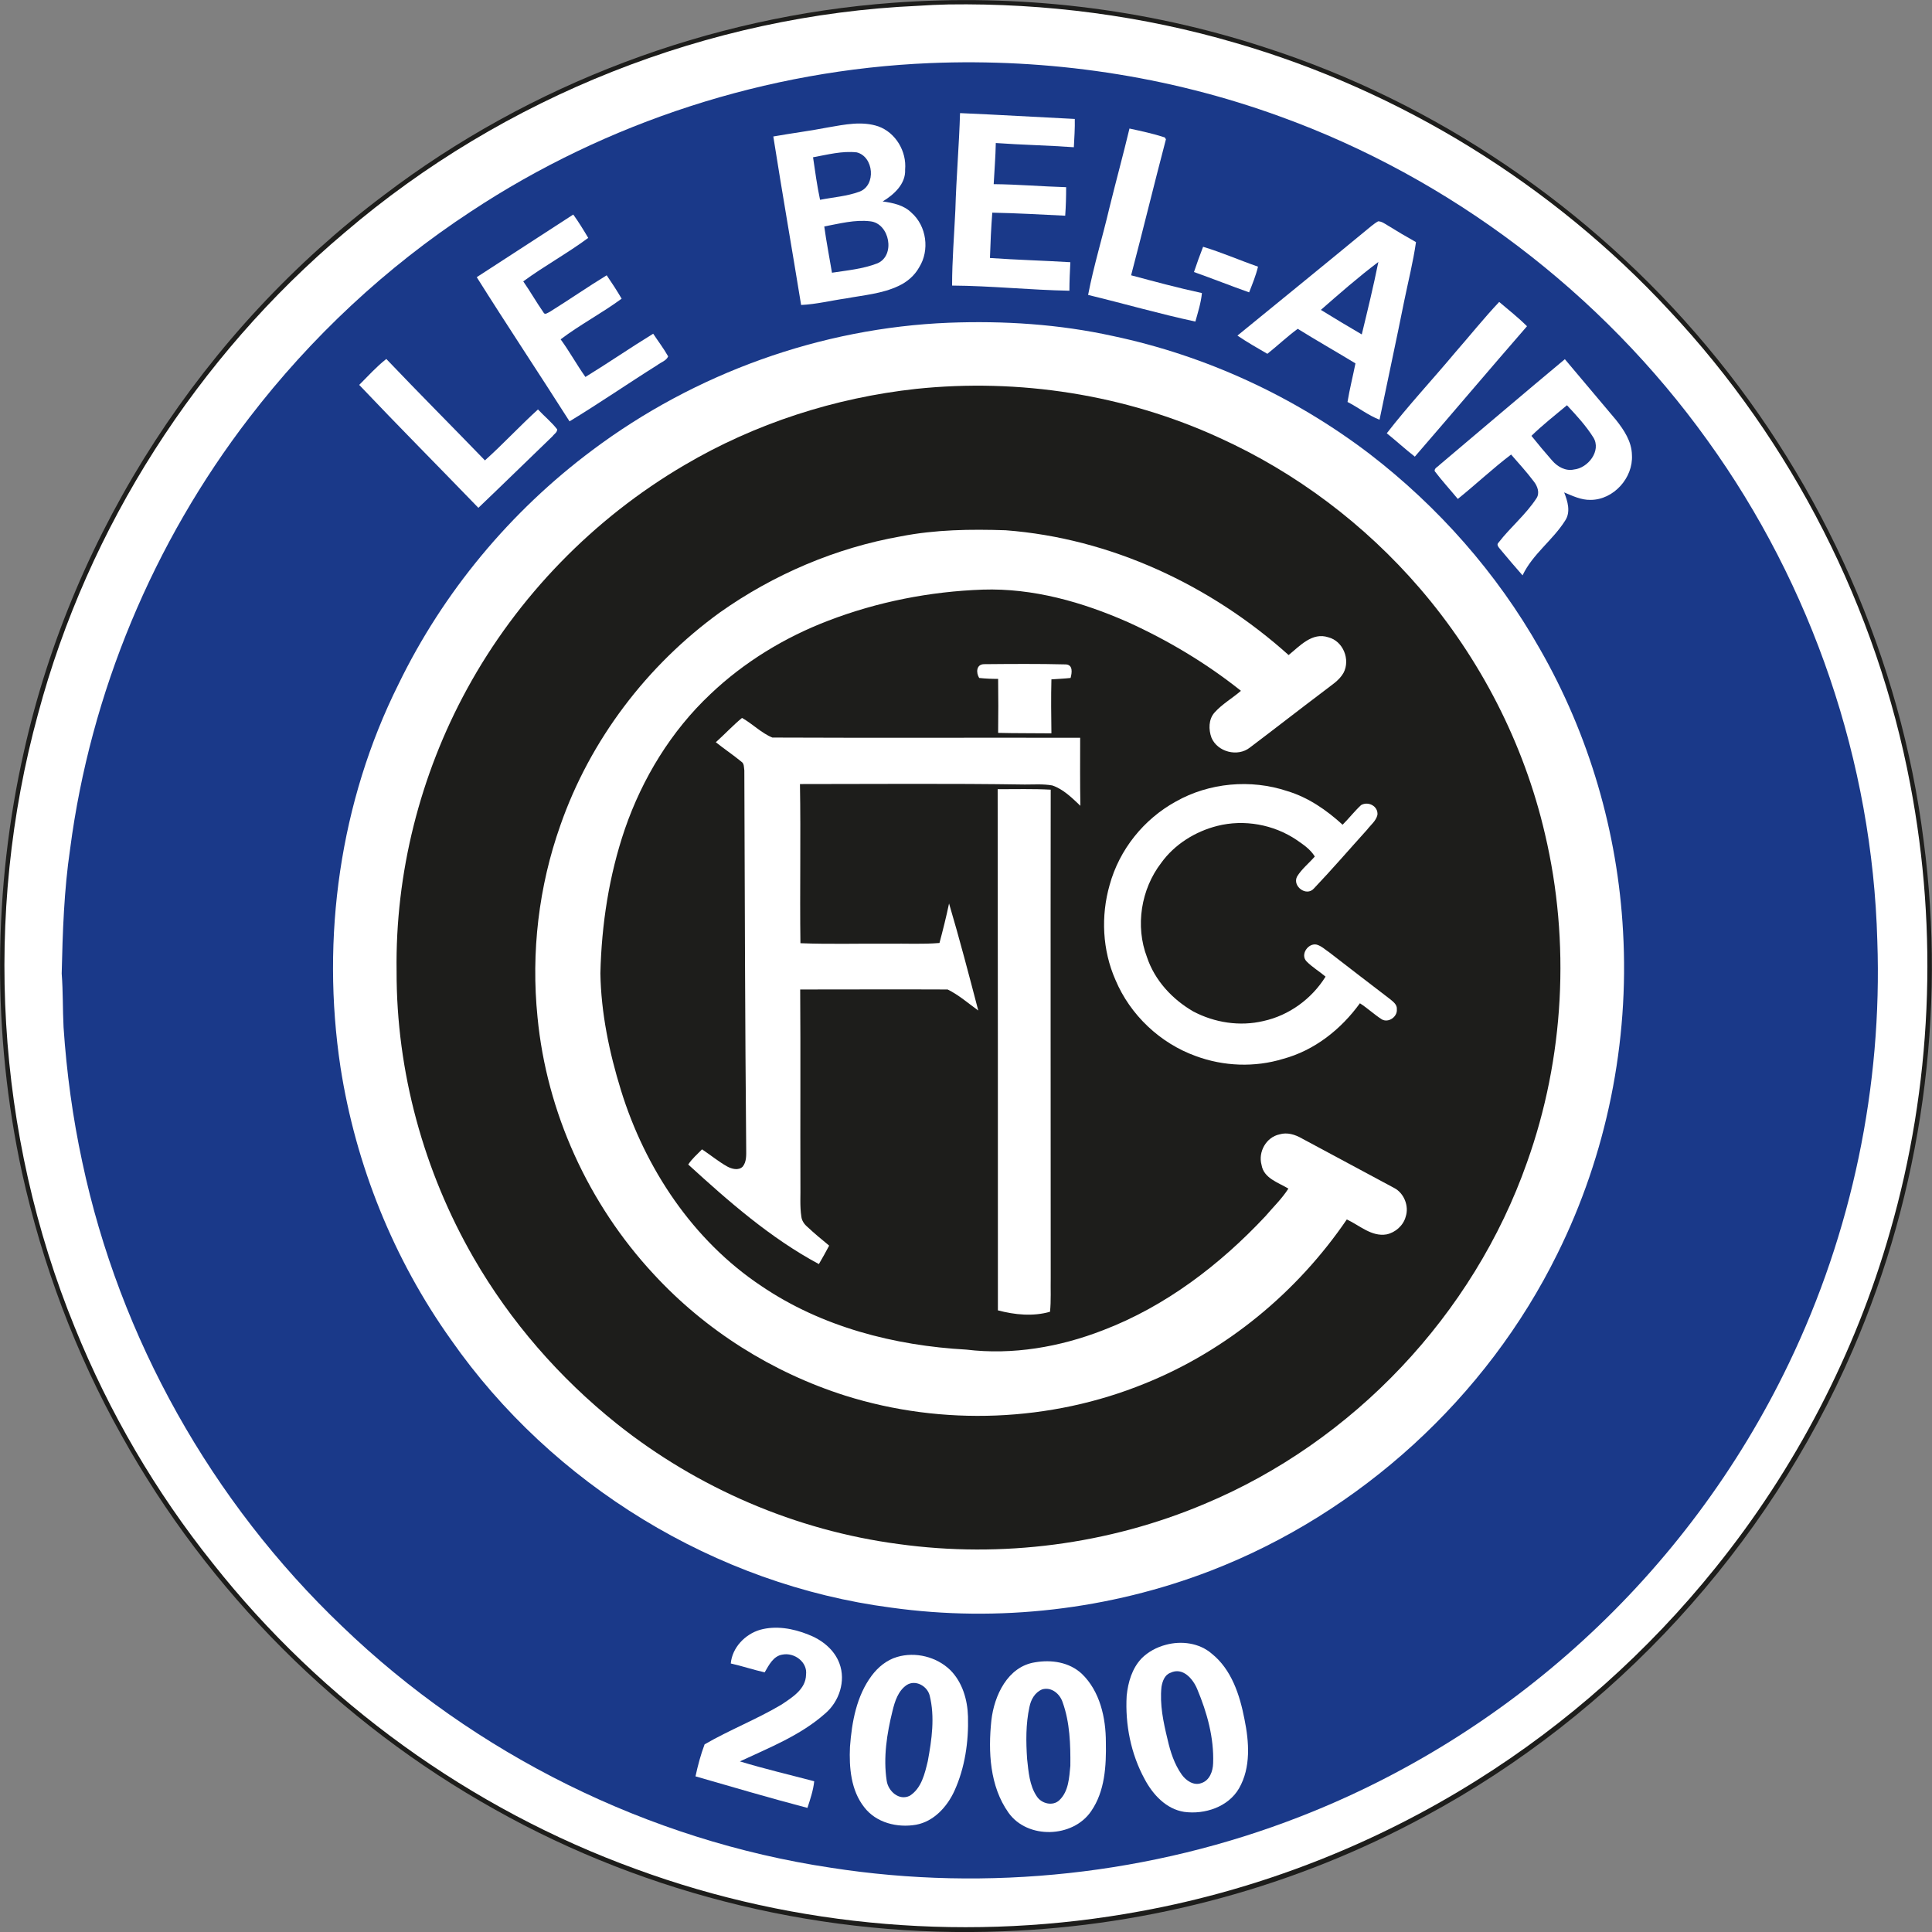
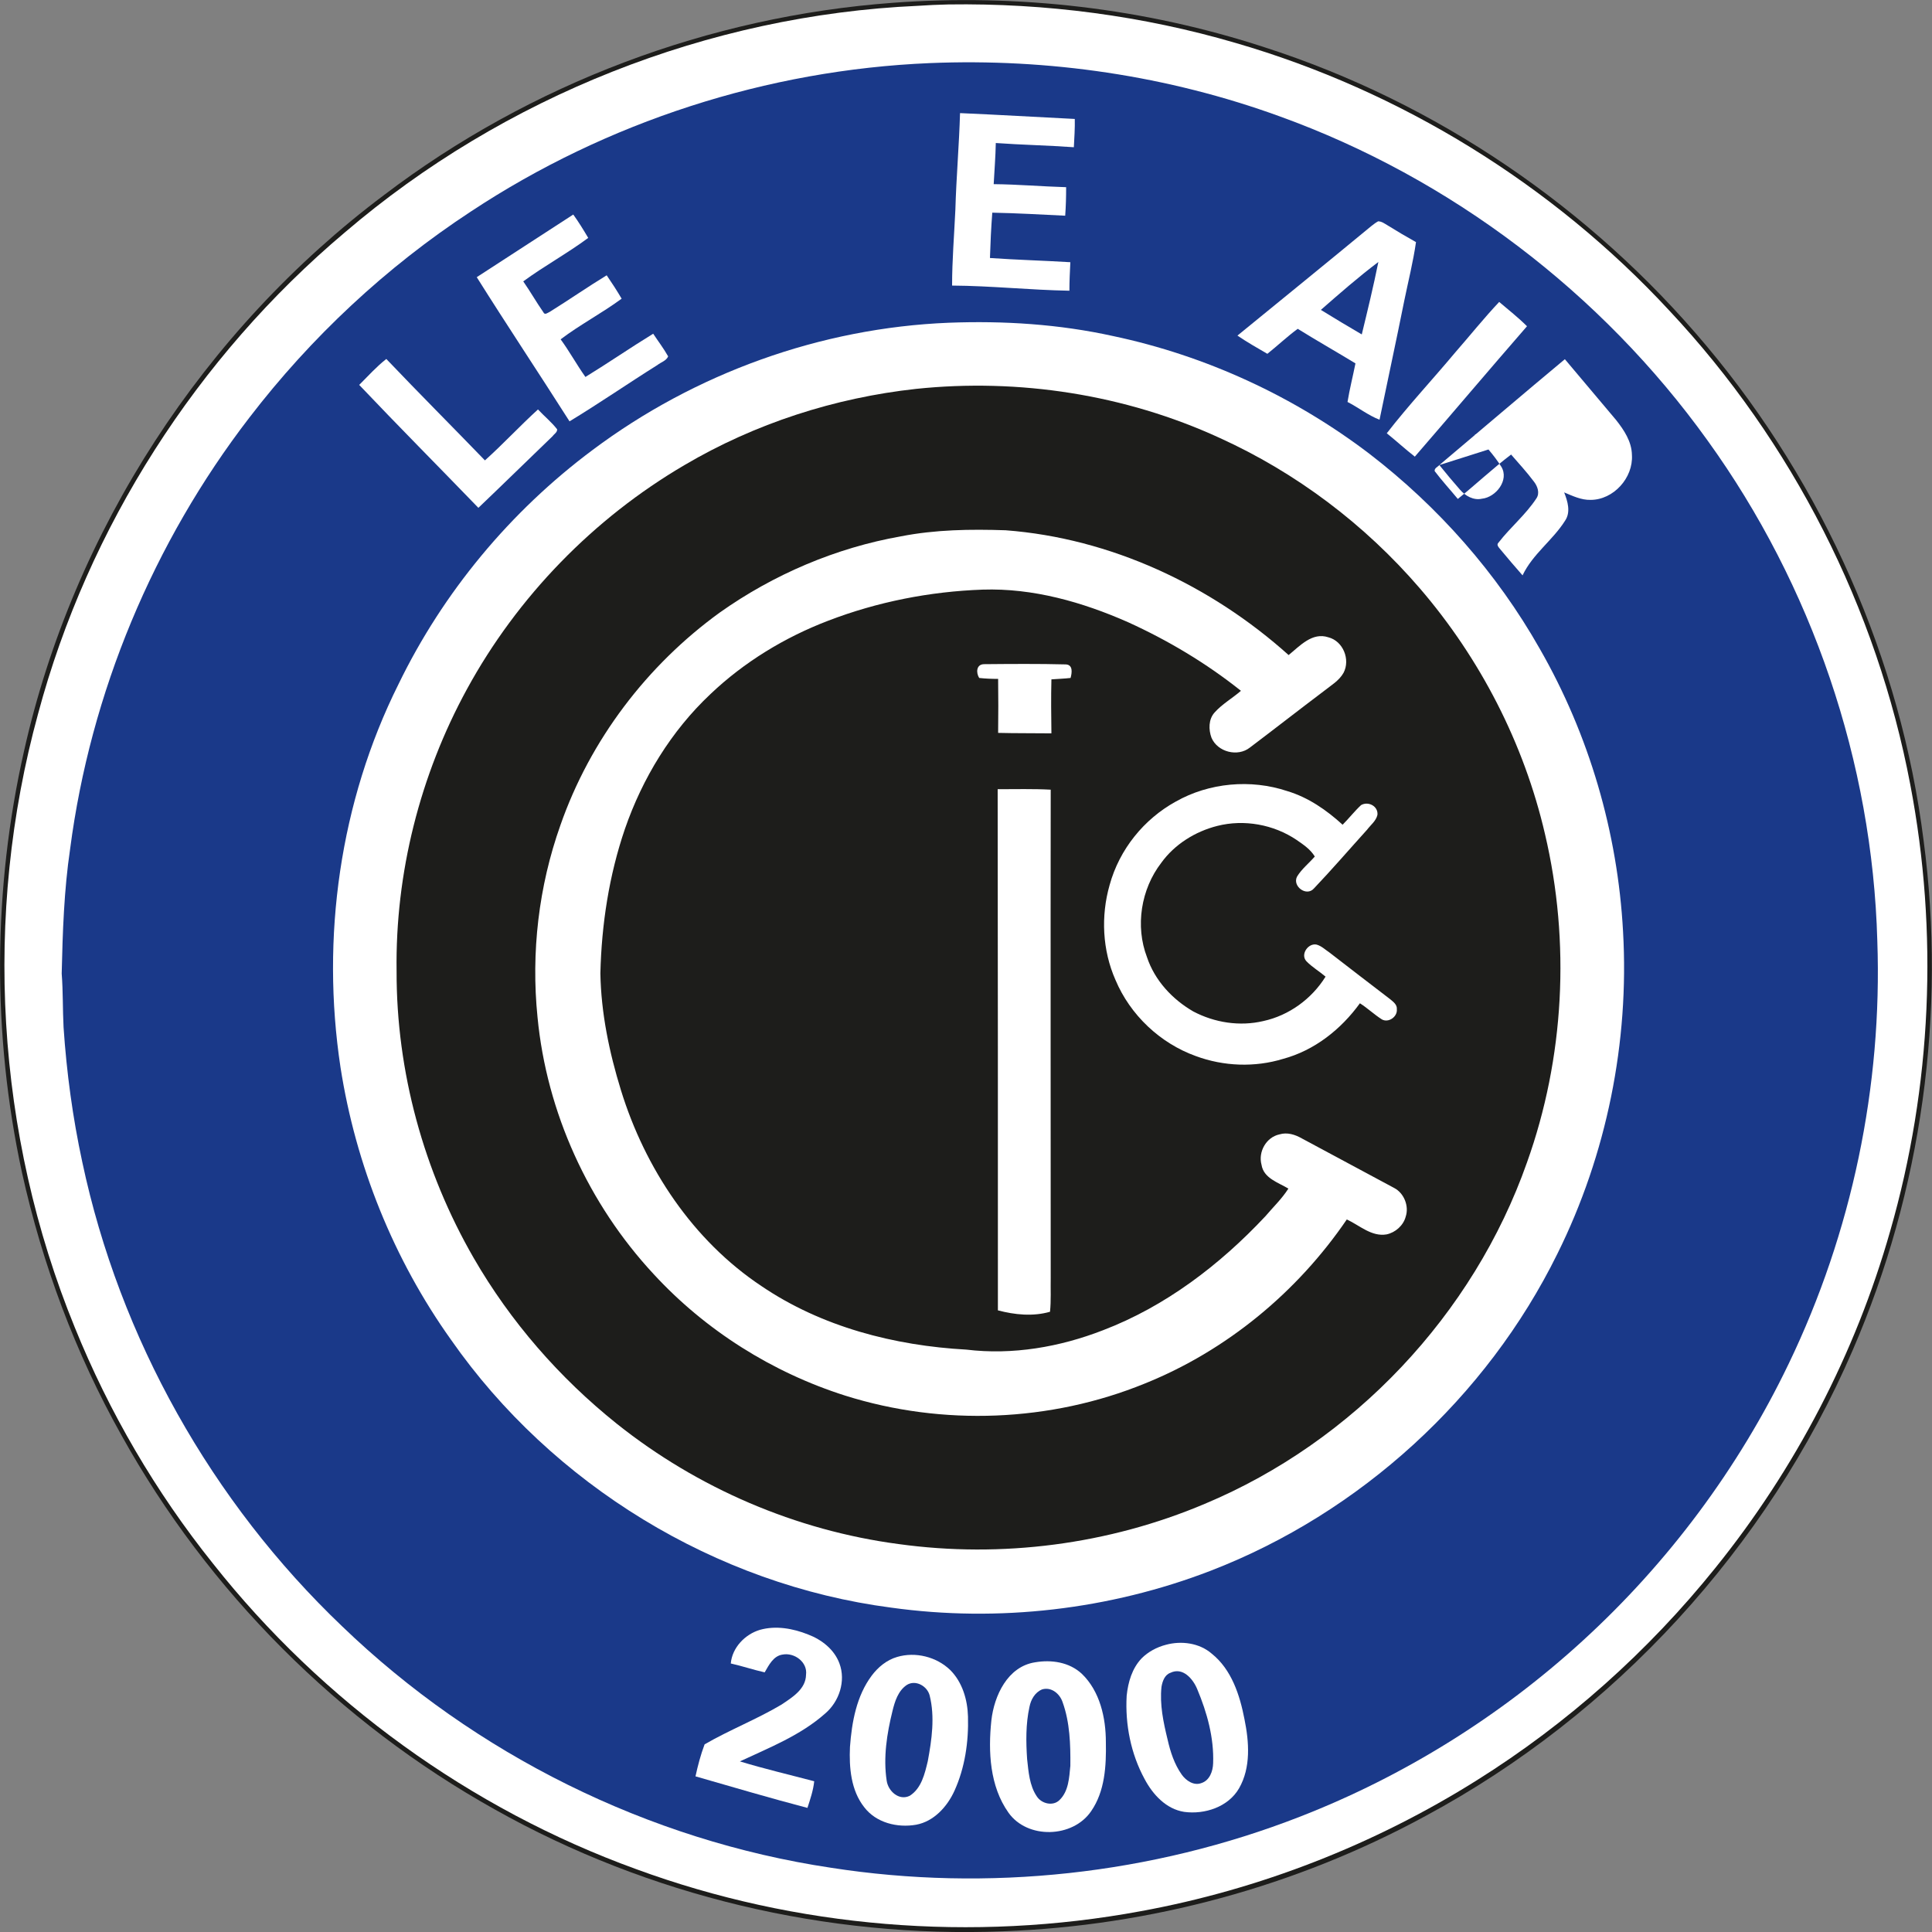
<svg xmlns="http://www.w3.org/2000/svg" version="1.1" id="Layer_1" x="0px" y="0px" viewBox="0 0 826.7 826.7" style="enable-background:new 0 0 826.7 826.7;" xml:space="preserve">
  <rect x="0" y="0" width="826.7" height="826.7" fill="#808080" stroke="none" />
  <style type="text/css">
	.st0{fill:#1D1D1B;}
	.st1{fill:#FFFFFF;}
	.st2{fill:#1A3989;}
</style>
  <g>
    <path class="st0" d="M823.1,359.6c-9.8-77.5-42.7-151.8-92.9-211.6C680.7,88.9,614.5,43.8,541,20.2C489.9,3.5,435.5-2.8,382,1.2   C303.5,7,227,35.8,164.4,83.4c-77.2,57.9-133,143.7-154.1,237.9C-3.1,380.4-3.4,442.5,9.4,501.7C18.1,541,32.3,579.1,52,614.2   c37.1,66.8,93.1,122.9,159.8,160.1c65.8,37,142,55.1,217.4,52.1c62.9-2.3,125.4-19.2,180.7-49.3c80.9-43.5,146.4-114.9,182.8-199.2   C822.3,509.6,832.9,433.3,823.1,359.6z" />
    <path class="st1" d="M817.4,335.7c-14.3-75.5-50.5-146.7-103.1-202.8c-50-54-114.9-94-185.5-114.5C488.9,6.7,447.3,1.3,405.9,1.9   c-4.4,0.1-8.9,0.3-13.3,0.6c-89.4,4-177.1,38.8-245.1,97c-63.2,53.3-109.8,126-131.2,205.9C-7.3,391.5-1.8,485.3,32,568   c14.7,36.3,34.6,70.4,59.1,101c46.8,59.2,110.2,105.1,181.1,130.8c68.6,25.2,144.1,31.3,215.9,18c50.9-9.3,100-28.5,143.8-56   c38.8-24.3,73.4-55.2,102.1-90.9c34.2-42.4,59.9-91.7,74.8-144.1C826.6,465,829.5,398.9,817.4,335.7z" />
    <path class="st2" d="M803.3,402.6c-2.1-76.5-27.9-152.1-72.7-214.2c-45.3-63.1-109.9-112.2-183-138.6   C499.8,32.4,448.6,24.9,397.9,27c-69.6,2.9-138.3,25.1-196.4,63.5c-36.3,23.8-68.4,53.8-94.8,88.2c-41.1,53.4-68,117.8-76.7,184.6   c-2.6,17.6-3.2,35.5-3.6,53.3c0.6,7.7,0.4,15.3,0.8,23c1.3,19.3,3.9,38.6,8,57.6c16,75.4,55.4,145.5,111.2,198.7   c56.9,54.8,131,91.6,209.1,103.3c67.3,10.5,137.4,2.9,200.9-21.9c44.4-17.3,85.6-43,120.7-75.1c36.6-33.4,66.8-73.9,88.3-118.7   C792.4,527.4,805.5,464.8,803.3,402.6z" />
    <path class="st1" d="M694.5,398.6c-2.3-42.4-14.5-84.2-35.7-121.1c-18.3-32.3-43.4-60.7-72.8-83.3c-32.3-24.6-70-42-109.7-50.4   c-23.1-5.1-46.8-6.6-70.3-5.7c-54.8,2.2-108.6,21.6-152.5,54.5c-35.1,26.2-63.9,60.8-83,100.2c-25.1,50.3-33.2,108.4-24.8,163.9   c6.5,41.8,22.7,82.1,47.3,116.6c43.3,62,113.2,104.8,188.3,114.6c45.9,6.4,93.5,0.9,136.8-15.8C582,647.4,636.1,598,666.4,536.5   C687.5,494,697.2,445.9,694.5,398.6z" />
    <g>
      <path class="st1" d="M410.8,48.4c16.4,0.7,32.8,1.7,49.1,2.5c0.1,4-0.2,8-0.4,12.1c-11.1-0.8-22.3-1-33.4-1.8    c-0.1,5.9-0.6,11.7-0.9,17.6c10.4,0.1,20.7,1,31,1.3c0,4.1-0.1,8.1-0.4,12.2c-10.4-0.5-20.8-1.1-31.2-1.3    c-0.5,6.5-0.8,12.9-1,19.4c11.4,0.8,22.9,1.1,34.4,1.8c-0.2,4.1-0.4,8.1-0.4,12.2c-16.8-0.3-33.5-2.1-50.2-2.2    c0-10.8,0.9-21.6,1.4-32.4C409.2,75.8,410.4,62.1,410.8,48.4z" />
      <g>
-         <path class="st1" d="M354.4,54.5c7-1.2,14.5-2.8,21.5-0.4c7.4,2.7,12.1,10.7,11.4,18.5c0.3,6.1-4.8,10.7-9.6,13.6     c4.4,0.6,9.1,1.6,12.3,4.8c6.5,5.7,7.9,16.1,3.3,23.4c-2,3.6-5.2,6.3-8.9,8c-7,3.3-14.9,3.9-22.4,5.3c-6.4,0.9-12.7,2.5-19.2,2.8     c-3.9-24-8.1-48-11.9-72.1C338.8,57,346.7,56,354.4,54.5z M347.9,67.3c0.9,6.1,1.7,12.1,3,18.2c5.6-1.1,11.5-1.5,16.9-3.5     c7.2-2.7,6.1-15-1.2-16.8C360.3,64.5,354,66.2,347.9,67.3z M352.7,96.9c0.9,6.6,2.2,13.2,3.3,19.8c6.5-1,13.2-1.6,19.4-4     c7.9-3.3,5.3-17.1-3-18C365.8,93.9,359.2,95.7,352.7,96.9z" />
-       </g>
-       <path class="st1" d="M483.3,55c5.1,1.1,10.2,2.2,15.1,3.8l0.5,0.8c-5.1,19.4-9.8,38.8-14.9,58.2c10.1,2.7,20.1,5.4,30.3,7.6    c-0.4,4.2-1.7,8.2-2.8,12.2c-15.4-3.3-30.6-7.7-45.9-11.4c2.4-12.5,6.2-24.8,9.1-37.2C477.5,77.6,480.6,66.3,483.3,55z" />
+         </g>
      <path class="st1" d="M204,118.6c13.8-8.9,27.5-17.9,41.3-26.8c2.3,3.2,4.4,6.6,6.4,10c-8.9,6.6-18.8,12-27.8,18.6    c3,4.3,5.6,8.9,8.6,13.2c0.6,1.4,1.9,0.2,2.8-0.2c8.2-5.1,16.1-10.6,24.3-15.6c2.2,3.2,4.4,6.6,6.4,10    c-8.4,6.2-17.8,11.1-26.1,17.4c3.8,5.2,6.9,10.9,10.6,16.1c9.8-6,19.2-12.5,29-18.5c2.1,3.2,4.5,6.3,6.4,9.7    c-0.8,1.9-3.1,2.5-4.6,3.7c-12.6,7.9-24.9,16.4-37.6,24.1C230.6,159.7,217,139.3,204,118.6z" />
      <g>
        <path class="st1" d="M586.7,96.8c0.9-0.7,1.9-1.5,3-2.1c1.5,0,2.8,1,4,1.7c4,2.5,8.1,4.9,12.2,7.2c-1.2,8.4-3.3,16.7-5,25     c-3.4,17-7.1,34-10.6,51c-4.9-1.9-9-5.2-13.7-7.6c0.9-5.5,2.3-11,3.4-16.5c-8.2-5-16.5-9.7-24.7-14.8c-4.5,3.3-8.6,7.2-13,10.7     c-4.3-2.5-8.7-5-12.8-7.8C548.6,128,567.7,112.5,586.7,96.8z M565.2,132.6c5.8,3.6,11.7,7.1,17.5,10.5c2.5-10.3,5-20.6,7.1-31     C581.3,118.5,573.2,125.6,565.2,132.6z" />
      </g>
-       <path class="st1" d="M514.8,105.6c8,2.4,15.7,5.8,23.5,8.5c-0.9,3.8-2.4,7.4-3.8,11c-7.9-2.8-15.7-5.9-23.6-8.7    C512.1,112.8,513.4,109.2,514.8,105.6z" />
      <path class="st1" d="M622.7,150.8c6.3-7.2,12.2-14.6,18.8-21.6c4,3.4,8.2,6.7,11.9,10.4c-16.1,18.5-31.9,37.2-48,55.8    c-4.1-3.2-7.9-6.7-12-10C602.7,173.4,613,162.4,622.7,150.8z" />
      <path class="st1" d="M153.7,164.7c3.8-3.8,7.4-7.8,11.6-11.1c13.9,14.6,28.2,28.9,42.2,43.4c7.8-7,14.9-14.7,22.7-21.8    c2.7,2.9,5.8,5.4,8.2,8.5c0.1,1.3-1.3,2-1.9,2.9c-10.6,10.2-21.1,20.5-31.8,30.7C187.7,199.7,170.5,182.4,153.7,164.7z" />
      <g>
-         <path class="st1" d="M615.9,199c17.9-15.1,35.7-30.3,53.7-45.3c7.3,8.7,14.6,17.3,21.9,26c3.4,4.3,6.7,9.2,6.8,15     c0.6,9.8-7.9,19.2-17.7,19.2c-4,0.1-7.7-1.7-11.3-3.2c1.5,3.8,2.9,8.4,0.4,12.1c-5.3,8.4-13.9,14.3-18.2,23.4     c-3.2-3.6-6.3-7.3-9.4-11c-0.6-0.8-2-2-0.9-3c5.1-6.6,11.6-11.9,16.2-18.9c1.6-2.3,0.5-5.3-1.1-7.3c-3-4-6.4-7.7-9.7-11.5     c-7.9,6-15.1,12.8-22.8,19c-3.3-4-6.8-7.8-9.9-11.9C613.7,200.3,615.2,199.8,615.9,199z M655.3,186.5c2.9,3.6,5.8,7.1,8.8,10.5     c2.3,2.7,5.8,4.7,9.4,3.9c6-0.6,11.8-8,8.3-13.7c-3.2-5.1-7.3-9.5-11.3-13.8C665.4,177.7,660.1,181.8,655.3,186.5z" />
+         <path class="st1" d="M615.9,199c17.9-15.1,35.7-30.3,53.7-45.3c7.3,8.7,14.6,17.3,21.9,26c3.4,4.3,6.7,9.2,6.8,15     c0.6,9.8-7.9,19.2-17.7,19.2c-4,0.1-7.7-1.7-11.3-3.2c1.5,3.8,2.9,8.4,0.4,12.1c-5.3,8.4-13.9,14.3-18.2,23.4     c-3.2-3.6-6.3-7.3-9.4-11c-0.6-0.8-2-2-0.9-3c5.1-6.6,11.6-11.9,16.2-18.9c1.6-2.3,0.5-5.3-1.1-7.3c-3-4-6.4-7.7-9.7-11.5     c-7.9,6-15.1,12.8-22.8,19c-3.3-4-6.8-7.8-9.9-11.9C613.7,200.3,615.2,199.8,615.9,199z c2.9,3.6,5.8,7.1,8.8,10.5     c2.3,2.7,5.8,4.7,9.4,3.9c6-0.6,11.8-8,8.3-13.7c-3.2-5.1-7.3-9.5-11.3-13.8C665.4,177.7,660.1,181.8,655.3,186.5z" />
      </g>
    </g>
    <g>
      <path class="st1" d="M325.2,697.4c6.8-1.9,14.1-0.6,20.6,2c5.8,2.2,11.2,6.4,13.4,12.4c2.8,7.5-0.1,16.3-6.1,21.4    c-10.6,9.4-23.9,14.6-36.5,20.5c10.5,3.2,21.2,5.7,31.8,8.5c-0.4,3.9-1.7,7.7-2.9,11.4c-16-4.2-31.9-8.9-47.9-13.5    c1-4.6,2.2-9.2,3.9-13.7c10.7-6.2,22.3-10.7,32.9-17c4.6-3.1,10.4-6.6,10.5-12.8c0.7-5.4-5-9.6-10.1-8.6c-3.9,0.6-5.8,4.5-7.6,7.6    c-4.9-1.1-9.6-2.7-14.5-3.8C313.3,705,318.8,699.3,325.2,697.4z" />
      <g>
        <path class="st1" d="M498.9,703.8c6.6-1.8,14.3-0.8,19.6,3.8c8.5,6.8,12,17.7,14,28c2,9.8,2.8,20.7-2.3,29.6     c-4.6,8-14.7,11.3-23.5,10.1c-7.7-1.2-13.4-7.4-16.9-14c-5.9-10.8-8.4-23.4-7.7-35.7c0.6-5.8,2.3-11.7,6.4-16     C491.3,706.8,495,704.8,498.9,703.8z M500.8,715.8c-2.5,0.9-3.4,3.7-3.8,6c-0.8,7.6,0.8,15.1,2.6,22.5c1.2,5.3,2.9,10.6,6.1,15.1     c1.8,2.5,5.1,4.8,8.3,3.6c3.6-1.1,5-5.1,5.1-8.5c0.4-10.9-2.6-21.7-6.8-31.7C510.5,718.4,506.1,713.2,500.8,715.8z" />
      </g>
      <g>
        <path class="st1" d="M383.9,709c7.8-2.3,16.8-0.1,22.7,5.6c5.2,5.2,7.4,12.7,7.6,19.9c0.3,10.8-1.3,21.9-5.8,31.8     c-3.1,6.8-8.8,13.1-16.4,14.5c-8,1.4-17.1-0.8-22.2-7.5c-5.7-7.2-6.5-17-6.1-25.8c0.8-10.7,2.8-21.8,9.3-30.5     C375.7,713.4,379.4,710.3,383.9,709z M388,721c-3.7,2.5-5.1,7-6.1,11.1c-2.4,9.7-4,19.9-2.5,29.8c0.6,4.5,5.3,8.8,9.9,6.5     c5-3.2,6.4-9.4,7.7-14.8c1.7-9.2,3.1-18.9,0.8-28.1C396.8,721.5,391.8,718.6,388,721z" />
      </g>
      <g>
        <path class="st1" d="M442.9,711.3c7-1.2,14.6-0.1,20,4.9c7.8,7.5,10.3,18.9,10.3,29.3c0.2,10.1-0.4,21-6.3,29.5     c-7.8,11.5-27.3,12.1-35.4,0.6c-8-11.3-8.7-26.1-7.3-39.4C425.4,725.5,431.2,713.1,442.9,711.3z M445.9,722.9     c-3.1,1.3-4.8,4.4-5.4,7.5c-1.6,7.3-1.5,14.9-1,22.3c0.6,5.4,1,11.3,4.1,15.9c2,3.2,6.9,4.4,9.7,1.7c4-3.8,4.2-9.7,4.7-14.7     c0.1-9.1-0.2-18.6-3.3-27.2C453.5,724.7,449.8,721.7,445.9,722.9z" />
      </g>
    </g>
    <path class="st0" d="M661.1,356.9c-9-38.8-27.7-75.1-53.6-105.2c-23.5-27.3-52.9-49.5-85.8-64.4c-40.3-18.5-85.7-25.5-129.7-20.9   c-34.8,3.8-68.9,14.8-99.1,32.6c-38.9,22.8-71.5,56.3-93.1,95.9c-20.1,36.8-30.7,78.8-30.1,120.7c-0.1,42.9,11.6,85.6,33,122.7   c15.7,27.2,36.7,51.3,61.2,70.9c34.6,27.6,76.7,45.7,120.6,51.5c44.1,6.1,89.9,0.2,131-17.2c63.6-26.6,115-81,137.9-146.1   C669.4,452.7,672,403.2,661.1,356.9z" />
    <g>
      <path class="st1" d="M385.5,229.5c14.8-2.9,29.8-3.1,44.8-2.6c44.9,3.4,87.8,23.5,121.1,53.4c4.8-3.9,10.1-9.9,17-7.6    c6.3,1.6,9.5,9.5,6.5,15.2c-1.9,3.4-5.4,5.4-8.4,7.8c-10.6,8-21.1,16.2-31.7,24.2c-5.2,4.1-13.8,1.9-16.4-4.2    c-1.3-3.5-1.3-7.9,1.3-10.8c3.2-3.6,7.6-6.1,11.3-9.3c-14.8-11.8-31.2-21.6-48.4-29.4c-19.5-8.6-40.6-14.6-62.1-13.9    c-22.6,0.8-45,5.2-66.1,13.3c-18.6,7.1-36,17.7-50.4,31.4c-16.8,15.8-29.1,36-36.6,57.7c-6.8,19.9-10,40.9-10.5,61.8    c0.3,17,3.8,33.8,8.8,50c10.3,33.4,30.8,64.3,60.1,83.8c25.8,17.5,56.9,25.5,87.7,27.2c19.8,2.4,40-1.1,58.5-8.3    c26.7-10.2,50-28,69.4-48.7c3.3-3.9,7.1-7.5,9.9-11.9c-4.3-2.6-10.6-4.4-11.5-10.2c-1.5-5.5,2-11.8,7.7-13c3.3-1,6.7,0.1,9.5,1.7    c13.1,7.1,26.4,14.1,39.5,21.2c4.3,2.2,6.5,7.8,5,12.3c-1,3.8-4.4,6.8-8.2,7.6c-6.4,1.1-11.6-3.9-17-6.4    c-21.2,31.1-51.4,56.1-86.4,70.2c-40.4,16.5-86.6,18.3-128.2,5.2c-31.2-9.9-59.8-27.9-82-52c-27.9-30-45.8-69.2-49.7-110    c-2.8-27.7,0.5-55.9,9.8-82.1c12.7-36.4,37-68.4,68.2-91C331,245.8,357.7,234.4,385.5,229.5z" />
      <path class="st1" d="M421,284.2c11.7-0.1,23.4-0.2,35.1,0.1c3.1,0.2,2.6,3.6,2,5.8c-2.7,0.3-5.5,0.4-8.2,0.6    c-0.2,7.7-0.1,15.4,0,23.1c-7.6-0.1-15.2,0-22.8-0.2c0.1-7.7,0.1-15.4,0-23.1c-2.7,0-5.4-0.1-8.1-0.4    C417.6,287.9,417.7,284.3,421,284.2z" />
-       <path class="st1" d="M306.3,317.6c3.8-3.4,7.3-7.2,11.2-10.4c4.5,2.5,8.3,6.5,13,8.4c43.9,0.2,87.8,0,131.7,0.1    c0,9.7-0.1,19.4,0.1,29.1c-3.6-3.4-7.3-7.1-12-8.7c-3.9-0.7-7.9-0.4-11.8-0.4c-32.1-0.5-64.1-0.2-96.2-0.2    c0.4,22.7-0.1,45.4,0.2,68.1c12.6,0.5,25.3,0.1,38,0.2c7.2-0.1,14.3,0.3,21.5-0.3c1.5-5.6,2.9-11.2,4.1-16.9    c4.5,15.2,8.5,30.5,12.5,45.8c-4.3-3.1-8.4-6.7-13.1-9c-21-0.1-42.1,0-63.1,0c0.2,27.8,0,55.6,0.1,83.4c0.1,4.6-0.3,9.3,0.4,13.8    c0.2,1.7,1.2,3.2,2.5,4.3c3,2.8,6.2,5.5,9.4,8.1c-1.4,2.7-2.9,5.3-4.4,7.9c-20.7-11.1-38.6-26.8-55.9-42.6    c1.6-2.5,3.9-4.4,5.9-6.5c3.6,2.4,7,5.2,10.7,7.3c2,1.1,4.9,1.9,6.7,0.1c1.7-2.1,1.5-4.9,1.5-7.4c-0.5-54-0.6-108.1-0.8-162.1    c-0.2-1.3,0-3-1.3-3.8C313.7,323,309.9,320.5,306.3,317.6z" />
      <path class="st1" d="M503.1,343c14.3-8.1,32.1-9.7,47.7-4.5c9,2.7,16.8,8.1,23.7,14.4c2.7-2.7,5.1-5.8,7.9-8.4    c3.1-1.8,7.4,0.5,7,4.2c-0.6,2.6-2.9,4.3-4.4,6.3c-7.6,8.4-15,17-22.8,25.2c-3.2,3.6-9.3-1-7.2-5.1c2-3.3,5.1-5.7,7.6-8.6    c-1.9-3.1-4.9-5.1-7.8-7.1c-9.8-6.6-22.4-8.9-33.9-6c-9.5,2.4-18.3,7.9-24,15.8c-8.7,11.3-11.2,27.1-6.1,40.4    c3.3,9.9,10.8,18,19.8,23.2c9.1,4.8,19.9,6.5,30,4.1c11-2.4,20.7-9.5,26.6-19c-2.7-2.3-5.8-4.1-8.2-6.6c-2.7-2.9,0.8-7.9,4.4-7.1    c2.1,0.6,3.7,2.2,5.5,3.4c8.6,6.7,17.3,13.3,26,20c1.3,1.1,3,2.3,2.8,4.3c0.3,3.2-3.6,5.9-6.4,4.3c-3.3-2.1-6.1-4.8-9.4-6.9    c-8.1,11.2-19.5,20.2-32.9,23.8c-12.1,3.7-25.4,3.2-37.3-1.2c-15.3-5.5-28.1-17.6-34.4-32.6c-5.6-12.7-6.3-27.3-2.5-40.6    C479,363.4,489.5,350.5,503.1,343z" />
      <path class="st1" d="M426.9,337.7c7.6,0,15.2-0.2,22.7,0.2c-0.1,69.6,0,139.2,0,208.8c-0.1,4.9,0.2,9.8-0.3,14.6    c-7.3,2.1-15.1,1.3-22.3-0.6C427,486.3,427,412,426.9,337.7z" />
    </g>
  </g>
</svg>